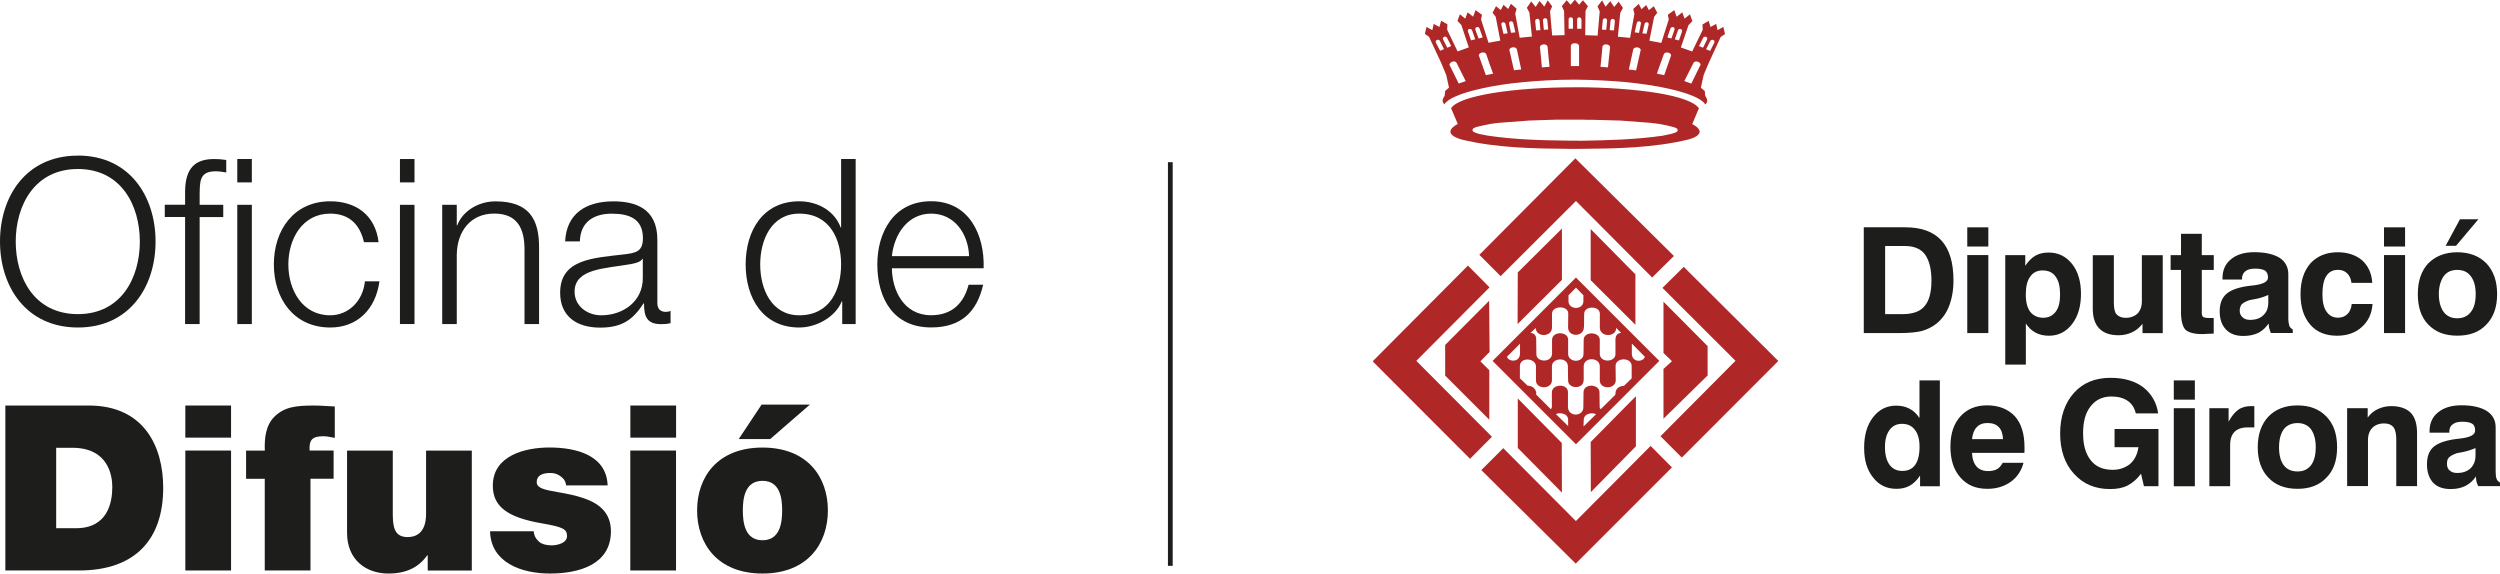
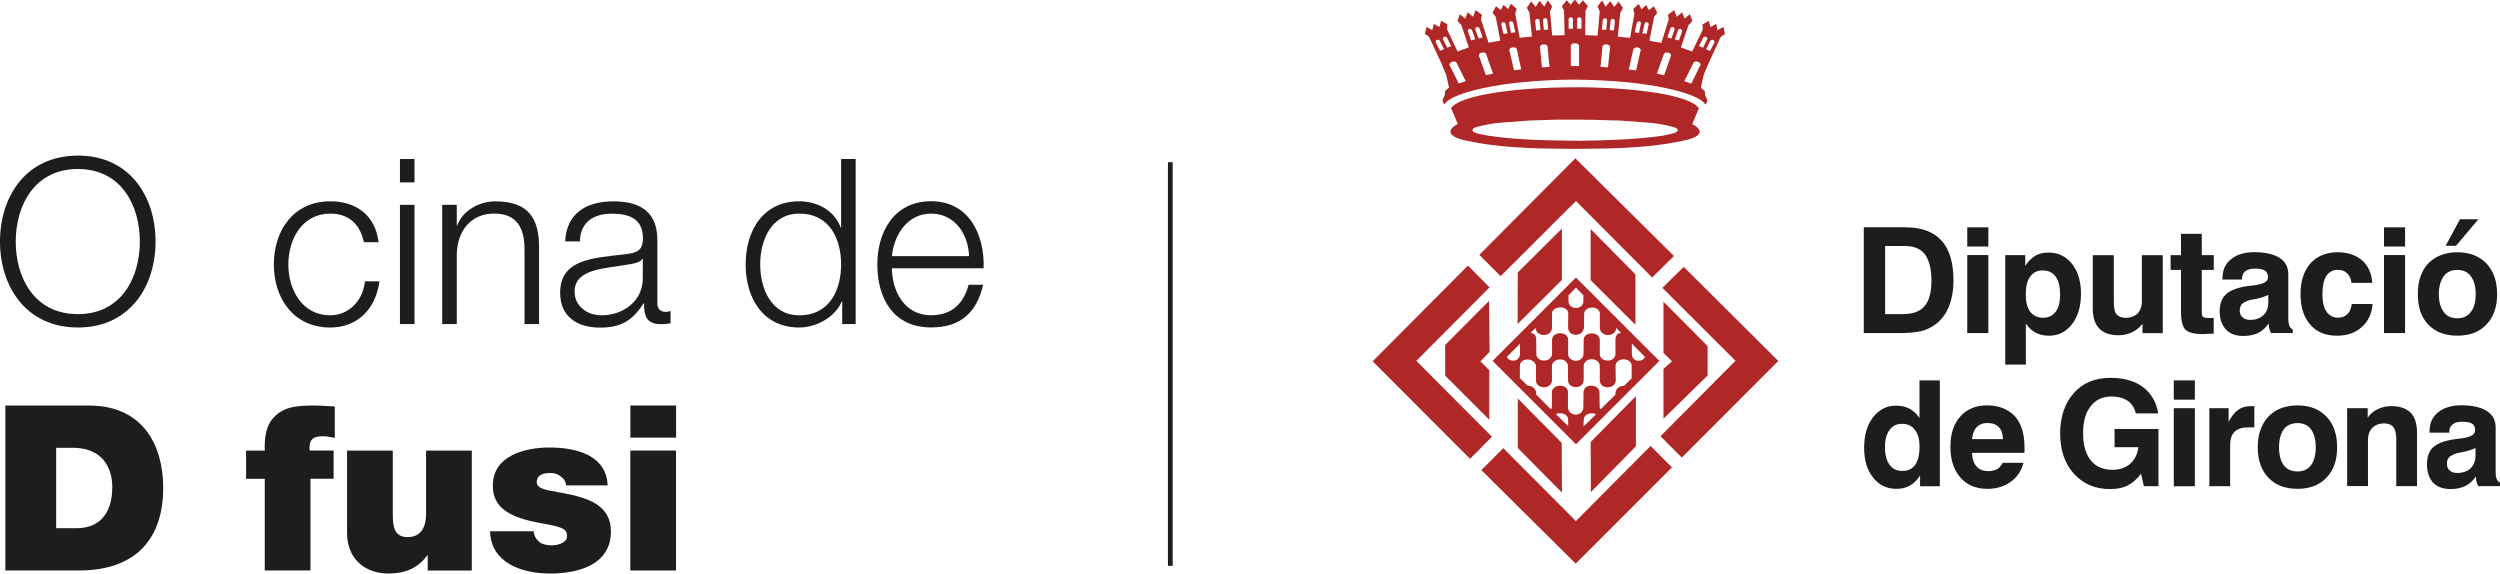
<svg xmlns="http://www.w3.org/2000/svg" id="Capa_2" data-name="Capa 2" viewBox="0 0 425.87 97.7">
  <defs>
    <style>
      .cls-1, .cls-2 {
        fill: #1d1d1b;
      }

      .cls-1, .cls-2, .cls-3 {
        stroke-width: 0px;
      }

      .cls-1, .cls-3 {
        fill-rule: evenodd;
      }

      .cls-4 {
        fill: none;
        stroke: #1d1d1b;
        stroke-miterlimit: 10;
        stroke-width: .81px;
      }

      .cls-3 {
        fill: #af2827;
      }
    </style>
  </defs>
  <g id="Capa_1-2" data-name="Capa 1">
    <g>
      <path class="cls-2" d="M13.27,26.5c8.82,0,13.23,6.97,13.23,14.64s-4.41,14.65-13.23,14.65S0,48.82,0,41.15s4.41-14.64,13.27-14.64ZM13.27,53.51c7.4,0,10.55-6.22,10.55-12.36s-3.15-12.36-10.55-12.36-10.59,6.22-10.59,12.36,3.15,12.36,10.59,12.36Z" />
-       <path class="cls-2" d="M31.53,36.97h-3.46v-2.09h3.46v-1.85c-.04-3.5.95-5.94,4.92-5.94.71,0,1.3.04,2.09.16v2.13c-.67-.12-1.22-.2-1.81-.2-2.76,0-2.68,1.73-2.72,3.94v1.77h4.02v2.09h-4.02v18.23h-2.48v-18.23ZM40.42,27.09h2.48v3.98h-2.48v-3.98ZM40.42,34.89h2.48v20.31h-2.48v-20.31Z" />
      <path class="cls-2" d="M62,41.27c-.67-3.03-2.52-4.88-5.75-4.88-4.76,0-7.13,4.33-7.13,8.66s2.36,8.66,7.13,8.66c3.07,0,5.59-2.4,5.91-5.79h2.48c-.67,4.88-3.86,7.87-8.38,7.87-6.22,0-9.61-4.92-9.61-10.75s3.38-10.75,9.61-10.75c4.33,0,7.68,2.32,8.23,6.97h-2.48Z" />
      <path class="cls-2" d="M68.13,27.09h2.48v3.98h-2.48v-3.98ZM68.13,34.89h2.48v20.31h-2.48v-20.31Z" />
      <path class="cls-2" d="M75.33,34.89h2.48v3.5h.08c.91-2.44,3.62-4.09,6.5-4.09,5.71,0,7.44,2.99,7.44,7.83v13.07h-2.48v-12.68c0-3.5-1.14-6.14-5.16-6.14s-6.3,2.99-6.38,6.97v11.85h-2.48v-20.31Z" />
      <path class="cls-2" d="M96.27,41.11c.24-4.76,3.58-6.81,8.23-6.81,3.58,0,7.48,1.1,7.48,6.54v10.79c0,.94.47,1.5,1.46,1.5.28,0,.59-.08.79-.16v2.09c-.55.12-.94.16-1.61.16-2.52,0-2.91-1.42-2.91-3.54h-.08c-1.73,2.64-3.5,4.13-7.4,4.13s-6.81-1.85-6.81-5.94c0-5.71,5.55-5.91,10.91-6.54,2.05-.24,3.19-.51,3.19-2.76,0-3.35-2.4-4.17-5.31-4.17-3.07,0-5.35,1.42-5.43,4.72h-2.48ZM109.5,44.1h-.08c-.31.59-1.42.79-2.09.91-4.21.75-9.45.71-9.45,4.68,0,2.48,2.2,4.02,4.53,4.02,3.78,0,7.12-2.4,7.09-6.38v-3.23Z" />
      <path class="cls-2" d="M145.75,55.2h-2.28v-3.86h-.08c-1.06,2.64-4.29,4.45-7.24,4.45-6.18,0-9.13-5-9.13-10.75s2.95-10.75,9.13-10.75c3.03,0,5.98,1.54,7.05,4.45h.08v-11.65h2.48v28.11ZM136.15,53.71c5.28,0,7.13-4.45,7.13-8.66s-1.85-8.66-7.13-8.66c-4.72,0-6.65,4.45-6.65,8.66s1.93,8.66,6.65,8.66Z" />
      <path class="cls-2" d="M151.93,45.71c.04,3.62,1.93,7.99,6.69,7.99,3.62,0,5.59-2.13,6.38-5.2h2.48c-1.06,4.61-3.74,7.28-8.86,7.28-6.46,0-9.17-4.96-9.17-10.75,0-5.35,2.72-10.75,9.17-10.75s9.13,5.71,8.94,11.42h-15.63ZM165.08,43.63c-.12-3.74-2.44-7.24-6.46-7.24s-6.3,3.54-6.69,7.24h13.15Z" />
      <path class="cls-2" d="M.91,69.08h14.21c9.37,0,12.68,6.93,12.68,14.01,0,8.62-4.57,14.09-14.37,14.09H.91v-28.11ZM9.57,89.98h3.38c5.39,0,6.18-4.37,6.18-7.01,0-1.77-.55-6.69-6.81-6.69h-2.75v13.7Z" />
-       <path class="cls-2" d="M39.36,74.55h-7.79v-5.47h7.79v5.47ZM31.57,76.75h7.79v20.43h-7.79v-20.43Z" />
      <path class="cls-2" d="M45.11,81.56h-3.19v-4.8h3.19c-.08-2.01.12-4.25,1.61-5.75,1.69-1.69,3.66-1.93,6.81-1.93,1.18,0,2.32.12,3.5.16v5.35c-.63-.08-1.26-.28-1.89-.28-1.89,0-2.52.55-2.4,2.44h4.09v4.8h-3.94v15.63h-7.79v-15.63Z" />
      <path class="cls-2" d="M80.38,97.19h-7.52v-2.6h-.08c-1.46,2.05-3.54,3.11-6.65,3.11-3.66,0-7.01-2.24-7.01-6.93v-14.01h7.79v10.71c0,2.36.28,4.02,2.56,4.02,1.34,0,3.11-.67,3.11-3.94v-10.79h7.79v20.43Z" />
      <path class="cls-2" d="M96.43,82.7c-.04-.67-.39-1.18-.91-1.54-.47-.39-1.1-.59-1.73-.59-1.1,0-2.36.24-2.36,1.58,0,.59.47.87.91,1.06,1.3.55,4.25.71,6.85,1.58,2.6.83,4.88,2.36,4.88,5.71,0,5.67-5.43,7.2-10.39,7.2s-10.08-1.93-10.2-7.2h7.44c.04.71.35,1.3.94,1.81.39.35,1.14.59,2.09.59,1.02,0,2.64-.39,2.64-1.58s-.67-1.54-4.29-2.17c-5.94-1.02-8.35-2.91-8.35-6.42,0-5.16,5.55-6.5,9.64-6.5,4.41,0,9.72,1.22,9.92,6.46h-7.09Z" />
      <path class="cls-2" d="M115.17,74.55h-7.79v-5.47h7.79v5.47ZM107.37,76.75h7.79v20.43h-7.79v-20.43Z" />
-       <path class="cls-2" d="M129.89,97.7c-7.68,0-11.14-5.08-11.14-10.75s3.46-10.71,11.14-10.71,11.14,5.04,11.14,10.71-3.46,10.75-11.14,10.75ZM131.19,74.79h-5.35l3.9-5.87h8.23l-6.77,5.87ZM129.89,81.91c-2.95,0-3.35,2.87-3.35,5.04s.39,5.08,3.35,5.08,3.35-2.91,3.35-5.08-.39-5.04-3.35-5.04Z" />
    </g>
    <path class="cls-3" d="M252.35,80.07l3.73-3.73,12.37,12.42,12.73-12.8,3.63,3.66-16.39,16.39-16.08-15.93ZM266.07,83.91l-7.52-7.6v-8.43l7.49,7.57.03,8.46ZM271,83.83l-.03-8.54,7.7-7.8v8.54l-7.67,7.8ZM233.88,61.6c0-.08.03-.1.05-.15l16.13-16.21,3.68,3.71-12.47,12.52,12.88,12.93-3.73,3.76-16.54-16.56ZM286.49,77.94l-3.63-3.63,12.78-12.85-12.45-12.42,3.63-3.58,16.11,16.03-16.44,16.46ZM246.18,63.99v-5.23l7.49-7.52.08,8.71-1.57,1.6,1.52,1.52v8.43l-7.52-7.52ZM283.37,62.85l1.45-1.32-1.45-1.4v-8.74l7.52,7.57v5l-7.52,7.37v-8.48ZM258.93,60.28v-1.73l-2.21,2.21c.13.81,2.11,1.14,2.21-.48ZM267.13,72.58v-.99c.03-1.47-2.01-1.27-2.06-1.02l2.06,2.01ZM269.83,55.76l.03-2.31c.03-1.4,2.64-1.4,2.67-.03v2.41c.03,1.65,2.77,1.65,2.79.03l.84.86c-.58,0-.94.38-.97,1.07v2.51c.03,1.42-2.59,1.57-2.67,0v-2.41c-.05-1.47-2.72-1.45-2.74-.03l-.03,2.41c0,.81-.69,1.19-1.35,1.19-.66-.05-1.27-.43-1.27-1.19v-2.44c-.03-1.4-2.69-1.45-2.74.05v2.39c-.08,1.6-2.72,1.45-2.67.03l-.03-2.54c-.03-.66-.36-1.02-.97-1.04l.89-.86c.03,1.63,2.74,1.6,2.77-.03v-2.41c.05-1.37,2.72-1.42,2.77-.05l-.03,2.41c.03,1.73,2.69,1.63,2.69-.03ZM269.78,64.78v-2.39c.03-1.63,2.69-1.55,2.74-.03v2.44c0,1.58,2.69,1.55,2.72,0l-.03-2.39c-.08-1.6,2.85-1.6,2.74.03v2.01l-1.3,1.27c-.61.03-1.32.28-1.45,1.14l-.03.38-2.49,2.46c-.13-.1-.15-.18-.18-.33l-.03-2.49c.05-1.5-2.72-1.63-2.72-.05l-.03,2.49c.03.89-.69,1.32-1.35,1.3-.66-.03-1.27-.46-1.27-1.32v-2.49c0-1.55-2.79-1.42-2.74.08v2.49c-.05.13-.08.23-.18.33l-2.51-2.52.03-.3c-.15-.86-.86-1.19-1.47-1.19l-1.32-1.27v-2.01c-.03-1.68,2.74-1.47,2.74.03v2.36c0,1.55,2.69,1.55,2.72,0v-2.44c.05-1.45,2.69-1.6,2.72.03l.03,2.36c-.05,1.55,2.67,1.58,2.64.03ZM268.46,49l1.27,1.3v.99c0,1.55-2.54,1.55-2.54,0v-.99l1.27-1.3ZM269.75,72.65l.03-1.04c0-1.5,2.03-1.27,2.08-1.02l-2.11,2.06ZM277.98,60.28v-1.75l2.21,2.24c-.13.84-2.13,1.14-2.21-.48ZM278.59,55.33l-7.62-7.6v-8.71l7.62,7.72v8.59ZM258.55,46.41l7.52-7.47v8.74l-7.55,7.52.03-8.79ZM268.46,34.24l-12.83,12.8-3.63-3.63,16.36-16.44,16.79,16.64-3.71,3.66-12.98-13.03ZM268.46,47.28l14.2,14.2-14.2,14.2-14.2-14.2,14.2-14.2ZM269.17,23.98c4.75-.08,9.42-.2,14.05-.86.48-.1.94-.2,1.4-.3.41-.1.91-.25,1.09-.43.03-.05.08-.1.08-.13,0-.43-.25-.43-.61-.58-.79-.23-1.68-.43-2.59-.58-.48-.05-.99-.13-1.5-.18-1.68-.13-3.35-.25-5.03-.38-1.55-.05-3.12-.1-4.67-.13h-1.22c-.1,0-.18,0-.28-.03h-4.65c-1.57.05-3.12.1-4.67.15-1.7.13-3.35.25-5.03.38-.51.05-1.02.1-1.5.18-.91.15-1.8.36-2.59.56-.36.18-.61.18-.61.58,0,.05.03.1.08.13.18.2.69.36,1.07.46.48.1.94.18,1.42.28,4.6.69,9.3.81,14.05.86h1.37c.05,0,.1.03.15.03h.2ZM268.43,14.86h.03c5.03,0,10.03.36,13.92.99,3.76.63,6.45,1.55,7.06,2.67-.03,0-.05.03-.08.03l-1.09,2.59c1.96,1.02,1.55,2.01-.64,2.62-6,1.45-12.27,1.55-18.47,1.6h-1.73c-6.2-.05-12.5-.15-18.49-1.6-2.16-.64-2.54-1.6-.61-2.64l-1.09-2.57s-.05-.03-.08-.05c.61-1.12,3.28-2.01,7.06-2.64,3.86-.64,8.89-.99,13.92-.99h.28ZM267.21,3.3c0-.46.74-.48.74,0v1.6h-.74v-1.6ZM269.4,3.33c-.03-.48-.74-.51-.74,0v1.57c.23,0,.48,0,.74,0v-1.57ZM275.09,3.61c.03-.48-.69-.53-.74-.05-.05.51-.1,1.04-.15,1.57.25.03.48.05.74.05.05-.53.1-1.04.15-1.57ZM273.77,3.51c.03-.48-.69-.53-.74-.05-.05.53-.1,1.04-.15,1.57.23.03.48.05.74.05.05-.53.1-1.04.15-1.57ZM274.27,8.08c.05-.61-1.24-.74-1.3-.1-.1,1.14-.2,2.29-.33,3.4.43.03.86.08,1.27.1.13-1.12.23-2.26.36-3.4ZM280.85,4.19c.1-.46-.64-.56-.71-.08-.13.51-.25,1.04-.36,1.57.23.03.48.05.71.08.13-.51.23-1.04.36-1.58ZM279.53,4.04c.1-.48-.61-.56-.71-.1-.13.53-.23,1.07-.36,1.57.25.03.48.08.74.1.1-.53.23-1.04.33-1.57ZM279.48,8.61c.13-.61-1.14-.76-1.27-.15-.25,1.14-.51,2.26-.74,3.38.41.05.84.1,1.24.15.25-1.12.51-2.24.76-3.38ZM286.52,5.39c.18-.46-.53-.66-.69-.2-.18.51-.36,1.02-.53,1.52.23.05.48.13.71.18.18-.51.36-1.02.51-1.5ZM285.25,5.06c.15-.46-.53-.64-.71-.18-.18.48-.33.99-.51,1.5.23.05.46.13.69.18.18-.51.36-.99.53-1.5ZM284.64,9.55c.2-.58-1.02-.89-1.22-.28-.41,1.09-.79,2.18-1.17,3.28.43.1.84.18,1.24.25.38-1.09.76-2.16,1.14-3.25ZM292.03,7.27c.2-.41-.46-.71-.69-.28-.23.46-.46.91-.71,1.4.23.08.46.18.69.28.23-.48.48-.94.71-1.4ZM290.79,6.73c.23-.41-.46-.69-.66-.28-.25.48-.48.94-.71,1.4.23.1.46.2.69.28.23-.46.46-.91.69-1.4ZM289.64,11.15c.28-.53-.91-.99-1.17-.41-.53,1.02-1.04,2.03-1.55,3.07.41.15.79.28,1.19.43.51-1.04,1.02-2.06,1.52-3.1ZM290.53,17.78c.58-.61.15-1.09-.05-1.47l-.08-.81-.66-.56.48-2.18.86-2.03,2.03-4.42.74-.51-.28-1.22-.99.56-.23-1.07-.97.53-.3-1.04-1.07.61.05.89-1.8,3.71-1.93-.69,1.3-3.79.66-.69-.41-1.17-.91.74-.41-1.07-.94.76-.41-1.14-1.09.79.15.81-1.27,3.99-2.03-.38.81-4.06.53-.69-.58-1.12-.84.66-.46-.86-.81.71-.46-.91-.94.86.2.84-.74,4.09-2.08-.2.41-4.06.46-.84-.74-1.07-.76.91-.66-.99-.81.94-.58-1.07-.79,1.02.38.84-.36,4.14-2.11-.08.05-4.14.41-.79-.84-1.02-.66.76-.61-.74-.08-.08-.03.03-.03-.03-.08.08-.61.74-.69-.76-.81,1.02.38.79.08,4.14-2.11.05-.36-4.12.36-.84-.76-1.02-.58,1.07-.81-.97-.66,1.02-.76-.94-.74,1.09.43.81.43,4.09-2.08.2-.76-4.09.23-.86-.97-.84-.46.89-.79-.71-.48.89-.81-.66-.58,1.12.53.69.79,4.06-2.01.36-1.27-3.96.15-.81-1.09-.79-.41,1.12-.94-.74-.41,1.07-.91-.74-.41,1.14.66.69,1.27,3.81-1.91.69-1.78-3.71.05-.91-1.07-.61-.3,1.07-.97-.53-.23,1.07-.99-.56-.28,1.19.71.51,2.06,4.42.86,2.06.48,2.16-.66.58-.08.81c-.2.36-.64.84-.05,1.47.58-.99,2.85-1.93,6.27-2.69,2.01-.46,4.42-.84,7.09-1.09,2.67-.25,5.61-.43,8.69-.43h.3c3.07.03,6,.18,8.69.43,2.67.28,5.06.64,7.09,1.09,3.4.76,5.72,1.7,6.3,2.69ZM268.15,7.37v.03c.08-.03.15-.03.23-.03.03,0,.05,0,.05.03v-.03c.31.05.56.2.56.48v3.4h-1.4v-3.43c.03-.28.28-.43.56-.46ZM261.52,3.61c-.05-.48.69-.56.74-.08.05.53.1,1.07.15,1.6-.25.03-.48.03-.74.05-.05-.53-.1-1.07-.15-1.57ZM262.84,3.48c-.03-.46.69-.53.74-.05.05.53.1,1.07.15,1.6-.25.03-.48.03-.74.05-.05-.53-.1-1.07-.15-1.6ZM262.33,8.08c-.05-.61,1.22-.74,1.3-.1.1,1.14.2,2.29.33,3.4-.43.03-.86.08-1.3.1-.1-1.12-.2-2.26-.33-3.4ZM255.75,4.19c-.1-.46.61-.56.71-.1.13.53.23,1.07.36,1.58-.25.05-.48.08-.71.1-.13-.53-.25-1.04-.36-1.58ZM257.07,4.04c-.1-.48.61-.58.71-.1.13.53.23,1.07.36,1.57-.25.03-.48.05-.74.08-.1-.51-.23-1.04-.33-1.55ZM257.13,8.61c-.13-.61,1.14-.79,1.27-.18.25,1.14.48,2.29.74,3.4-.41.03-.84.1-1.24.13-.25-1.09-.51-2.24-.76-3.35ZM250.06,5.36c-.15-.43.53-.63.71-.18.18.51.36,1.02.53,1.52-.23.05-.48.1-.71.18-.18-.51-.36-1.02-.53-1.52ZM251.33,5.06c-.15-.46.56-.66.71-.2.18.51.36,1.02.53,1.52-.23.05-.46.13-.69.18-.18-.51-.38-1.02-.56-1.5ZM251.94,9.53c-.18-.58,1.04-.86,1.24-.28.38,1.12.76,2.21,1.17,3.3-.43.08-.84.18-1.24.25-.38-1.09-.76-2.16-1.17-3.28ZM244.6,7.27c-.2-.43.46-.71.69-.3.23.48.46.94.69,1.4-.2.1-.43.2-.66.28-.23-.46-.48-.91-.71-1.37ZM245.82,6.73c-.2-.41.48-.71.69-.28.25.46.46.94.69,1.4-.23.1-.43.18-.66.28-.23-.46-.48-.94-.71-1.4ZM246.96,11.15c-.25-.53.91-.99,1.17-.43.51,1.02,1.02,2.06,1.55,3.1-.41.13-.79.28-1.19.41-.51-1.02-1.02-2.06-1.52-3.07Z" />
    <path class="cls-1" d="M421.71,76.32c-.62.27-1.28.49-2.04.66-.75.13-1.15.22-1.15.22-.62.22-1.06.44-1.33.71-.27.27-.35.62-.35,1.11s.13.84.44,1.11c.35.31.75.44,1.28.44.97,0,1.73-.27,2.3-.8.53-.53.84-1.24.84-2.21v-1.24ZM421.75,81.19c-.44.66-1.02,1.2-1.77,1.59-.71.35-1.55.53-2.52.53-1.28,0-2.3-.35-3.01-1.11-.66-.75-1.02-1.77-1.02-3.1,0-1.24.31-2.21,1.02-2.88.71-.66,1.86-1.11,3.5-1.37.35-.04.84-.13,1.42-.18,1.51-.22,2.26-.62,2.26-1.33,0-.53-.13-.93-.49-1.15-.31-.22-.89-.35-1.68-.35-.71,0-1.28.13-1.64.44-.4.27-.58.71-.58,1.24v.18h-3.37v-.27c0-1.33.49-2.44,1.46-3.19.97-.8,2.3-1.2,3.99-1.2,1.86,0,3.32.35,4.3.97,1.02.66,1.51,1.59,1.51,2.79v7.53c0,.58.04.97.18,1.28.09.27.31.44.58.62v.58h-3.72c-.13-.22-.22-.49-.31-.75-.04-.27-.09-.58-.09-.89ZM399.83,82.83v-13.29h3.5v1.59c.49-.66,1.06-1.15,1.77-1.46.66-.31,1.42-.49,2.26-.49,1.46,0,2.57.4,3.32,1.15.71.75,1.06,1.9,1.06,3.45v9.03h-3.54v-8.02c0-.93-.18-1.64-.49-2.04-.35-.4-.84-.62-1.59-.62-.84,0-1.51.27-1.99.75s-.75,1.2-.75,2.08v7.84h-3.54ZM384.6,76.19c0-2.21.62-3.94,1.82-5.23,1.2-1.24,2.83-1.9,4.96-1.9s3.72.66,4.92,1.9c1.24,1.28,1.82,3.01,1.82,5.23s-.58,3.94-1.82,5.18c-1.2,1.28-2.83,1.9-4.92,1.9s-3.76-.62-4.96-1.9c-1.2-1.24-1.82-2.97-1.82-5.18ZM388.23,76.19c0,1.33.27,2.35.8,3.06.53.71,1.33,1.06,2.35,1.06s1.73-.35,2.3-1.06c.53-.71.8-1.73.8-3.06s-.27-2.3-.8-3.06c-.53-.71-1.33-1.06-2.3-1.06s-1.82.35-2.35,1.06c-.53.75-.8,1.77-.8,3.06ZM376.36,82.83v-13.29h3.28v2.3c.49-.93,1.02-1.59,1.64-2.04.62-.44,1.37-.62,2.21-.62h.53v3.63h-1.2c-.93,0-1.68.27-2.17.75-.49.49-.75,1.24-.75,2.26v7h-3.54ZM370.3,82.83v-13.29h3.59v13.29h-3.59ZM370.3,68.08v-3.28h3.59v3.28h-3.59ZM364.72,80.7c-.66.89-1.42,1.55-2.26,1.99-.84.44-1.86.62-3.01.62-2.52,0-4.56-.84-6.16-2.61-1.55-1.68-2.35-4.03-2.35-6.86s.8-5.18,2.35-6.91c1.55-1.73,3.63-2.57,6.24-2.57,2.26,0,4.12.53,5.54,1.59,1.42,1.11,2.3,2.61,2.57,4.47h-3.81c-.22-.93-.66-1.64-1.37-2.13-.71-.49-1.64-.75-2.79-.75-1.51,0-2.7.58-3.54,1.68-.89,1.11-1.28,2.61-1.28,4.61s.44,3.5,1.33,4.61c.89,1.11,2.13,1.59,3.72,1.59,1.15,0,2.13-.35,2.92-.97.8-.71,1.28-1.64,1.46-2.88h-4.07v-3.1h7.48v9.74h-2.48l-.49-2.13ZM335.94,74.81h5.27c-.04-.89-.27-1.59-.71-2.04-.44-.49-1.11-.71-1.95-.71-.75,0-1.37.22-1.82.71-.44.44-.71,1.15-.8,2.04ZM341.16,78.84h3.54c-.35,1.33-1.06,2.44-2.17,3.23-1.11.8-2.44,1.2-3.99,1.2-1.95,0-3.45-.62-4.61-1.95-1.11-1.28-1.68-2.97-1.68-5.23s.58-3.9,1.68-5.14c1.11-1.24,2.61-1.9,4.56-1.9s3.59.62,4.74,1.86c1.11,1.24,1.64,3.01,1.64,5.31v.58c0,.13,0,.22-.04.35h-8.9c.04,1.02.31,1.82.8,2.35.44.49,1.11.75,1.99.75.58,0,1.11-.13,1.51-.35.35-.22.66-.58.93-1.06ZM321.1,76.14c0,1.33.27,2.35.8,3.06.49.66,1.2,1.02,2.17,1.02s1.68-.35,2.17-1.02c.49-.71.75-1.73.75-3.06s-.27-2.26-.8-2.92c-.53-.71-1.24-1.02-2.21-1.02-.89,0-1.59.35-2.08,1.02-.53.71-.8,1.68-.8,2.92ZM330.45,64.81v18.02h-3.37v-1.82c-.53.8-1.11,1.37-1.77,1.73-.62.35-1.37.53-2.26.53-1.64,0-2.97-.62-3.99-1.95-1.02-1.28-1.51-2.92-1.51-5.05s.49-3.85,1.51-5.18c1.02-1.33,2.35-1.99,3.94-1.99.89,0,1.64.18,2.3.53.66.35,1.24.89,1.68,1.59v-6.42h3.45ZM422.19,37.35l-3.81,4.52h-1.77l2.44-4.52h3.14ZM411.87,50.1c0-2.21.58-3.94,1.77-5.23,1.24-1.24,2.88-1.9,4.96-1.9s3.76.66,4.96,1.9c1.2,1.28,1.82,3.01,1.82,5.23s-.62,3.94-1.82,5.18c-1.2,1.28-2.83,1.9-4.96,1.9s-3.72-.62-4.96-1.9c-1.2-1.24-1.77-2.97-1.77-5.18ZM415.45,50.1c0,1.33.31,2.35.84,3.06.53.71,1.33,1.06,2.3,1.06s1.77-.35,2.3-1.06c.58-.71.84-1.73.84-3.06s-.27-2.3-.84-3.06c-.53-.71-1.28-1.06-2.3-1.06s-1.77.35-2.3,1.06c-.53.75-.84,1.77-.84,3.06ZM406.11,56.74v-13.29h3.59v13.29h-3.59ZM406.11,42v-3.28h3.59v3.28h-3.59ZM400.62,51.79h3.54c-.13,1.68-.75,2.97-1.86,3.94-1.06.97-2.48,1.46-4.21,1.46-1.9,0-3.45-.62-4.52-1.86-1.11-1.28-1.68-2.97-1.68-5.23s.58-3.94,1.68-5.23c1.15-1.24,2.7-1.9,4.65-1.9,1.73,0,3.1.49,4.16,1.37,1.02.93,1.64,2.21,1.73,3.85h-3.54c-.09-.71-.35-1.28-.75-1.64-.4-.4-.93-.58-1.55-.58-.89,0-1.55.35-1.99,1.06-.44.66-.66,1.73-.66,3.1,0,1.28.22,2.3.71,2.97.44.66,1.11,1.02,1.95,1.02.66,0,1.2-.22,1.59-.62.4-.35.66-.97.75-1.73ZM386.4,50.24c-.58.27-1.24.49-1.99.66-.75.13-1.15.22-1.2.22-.62.22-1.06.44-1.33.71-.22.27-.35.62-.35,1.11s.18.84.49,1.11c.31.31.75.44,1.28.44.97,0,1.73-.27,2.26-.8.58-.53.84-1.24.84-2.21v-1.24ZM386.45,55.11c-.44.66-1.02,1.2-1.73,1.59-.75.35-1.59.53-2.57.53-1.28,0-2.26-.35-2.97-1.11-.71-.75-1.06-1.77-1.06-3.1,0-1.24.35-2.21,1.06-2.88.71-.66,1.86-1.11,3.45-1.37.35-.04.84-.13,1.46-.18,1.51-.22,2.26-.62,2.26-1.33,0-.53-.18-.93-.49-1.15-.35-.22-.93-.35-1.68-.35s-1.28.13-1.68.44c-.35.27-.58.71-.58,1.24v.18h-3.32v-.27c0-1.33.49-2.44,1.46-3.19.93-.8,2.26-1.2,3.99-1.2,1.86,0,3.28.35,4.3.97.97.66,1.46,1.59,1.46,2.79v7.53c0,.58.09.97.18,1.28.13.27.31.44.58.62v.58h-3.72c-.09-.22-.22-.49-.27-.75-.09-.27-.09-.58-.13-.89ZM377.1,56.83c-.31,0-.71.04-1.15.04-.44.04-.75.04-.84.04-1.37,0-2.3-.27-2.83-.75-.49-.53-.75-1.55-.75-3.01v-7.17h-1.77v-2.52h1.77v-3.63h3.54v3.63h2.04v2.52h-2.04v7.35c0,.31.09.53.22.66.18.09.49.18.97.18h.84v2.66ZM368.42,43.46v13.29h-3.45v-1.59c-.53.66-1.11,1.15-1.82,1.46-.66.31-1.42.49-2.26.49-1.46,0-2.57-.4-3.28-1.15-.75-.75-1.11-1.9-1.11-3.41v-9.08h3.59v8.06c0,.93.13,1.64.44,1.99.35.4.89.62,1.59.62.84,0,1.51-.27,1.99-.71.49-.53.75-1.2.75-2.08v-7.88h3.54ZM341.59,62.1v-18.64h3.41v1.82c.53-.8,1.11-1.37,1.73-1.73.62-.35,1.37-.53,2.26-.53,1.64,0,2.97.66,3.99,1.95,1.02,1.28,1.51,3.01,1.51,5.09s-.49,3.81-1.51,5.14c-1.02,1.33-2.35,1.99-3.94,1.99-.89,0-1.64-.18-2.3-.53-.66-.35-1.2-.89-1.64-1.55v7h-3.5ZM350.93,50.19c0-1.33-.22-2.35-.75-3.06-.49-.71-1.24-1.06-2.21-1.06s-1.64.35-2.13,1.06c-.53.71-.75,1.73-.75,3.06s.27,2.26.75,2.92c.53.66,1.28,1.02,2.21,1.02s1.59-.35,2.13-1.02c.53-.71.75-1.68.75-2.92ZM335.12,56.74v-13.29h3.59v13.29h-3.59ZM335.12,42v-3.28h3.59v3.28h-3.59ZM317.49,56.74v-18.02h7.04c2.79,0,4.83.75,6.2,2.26,1.37,1.51,2.04,3.76,2.04,6.82,0,1.64-.27,3.1-.75,4.34-.49,1.28-1.24,2.26-2.17,3.01-.75.58-1.55.97-2.48,1.24-.89.22-2.17.35-3.85.35h-6.02ZM321.13,53.51h2.97c1.73,0,2.97-.44,3.72-1.33.8-.89,1.2-2.39,1.2-4.38s-.4-3.5-1.11-4.47c-.71-.93-1.82-1.42-3.37-1.42h-3.41v11.6Z" />
    <line class="cls-4" x1="199.36" y1="27.63" x2="199.36" y2="96.39" />
  </g>
</svg>